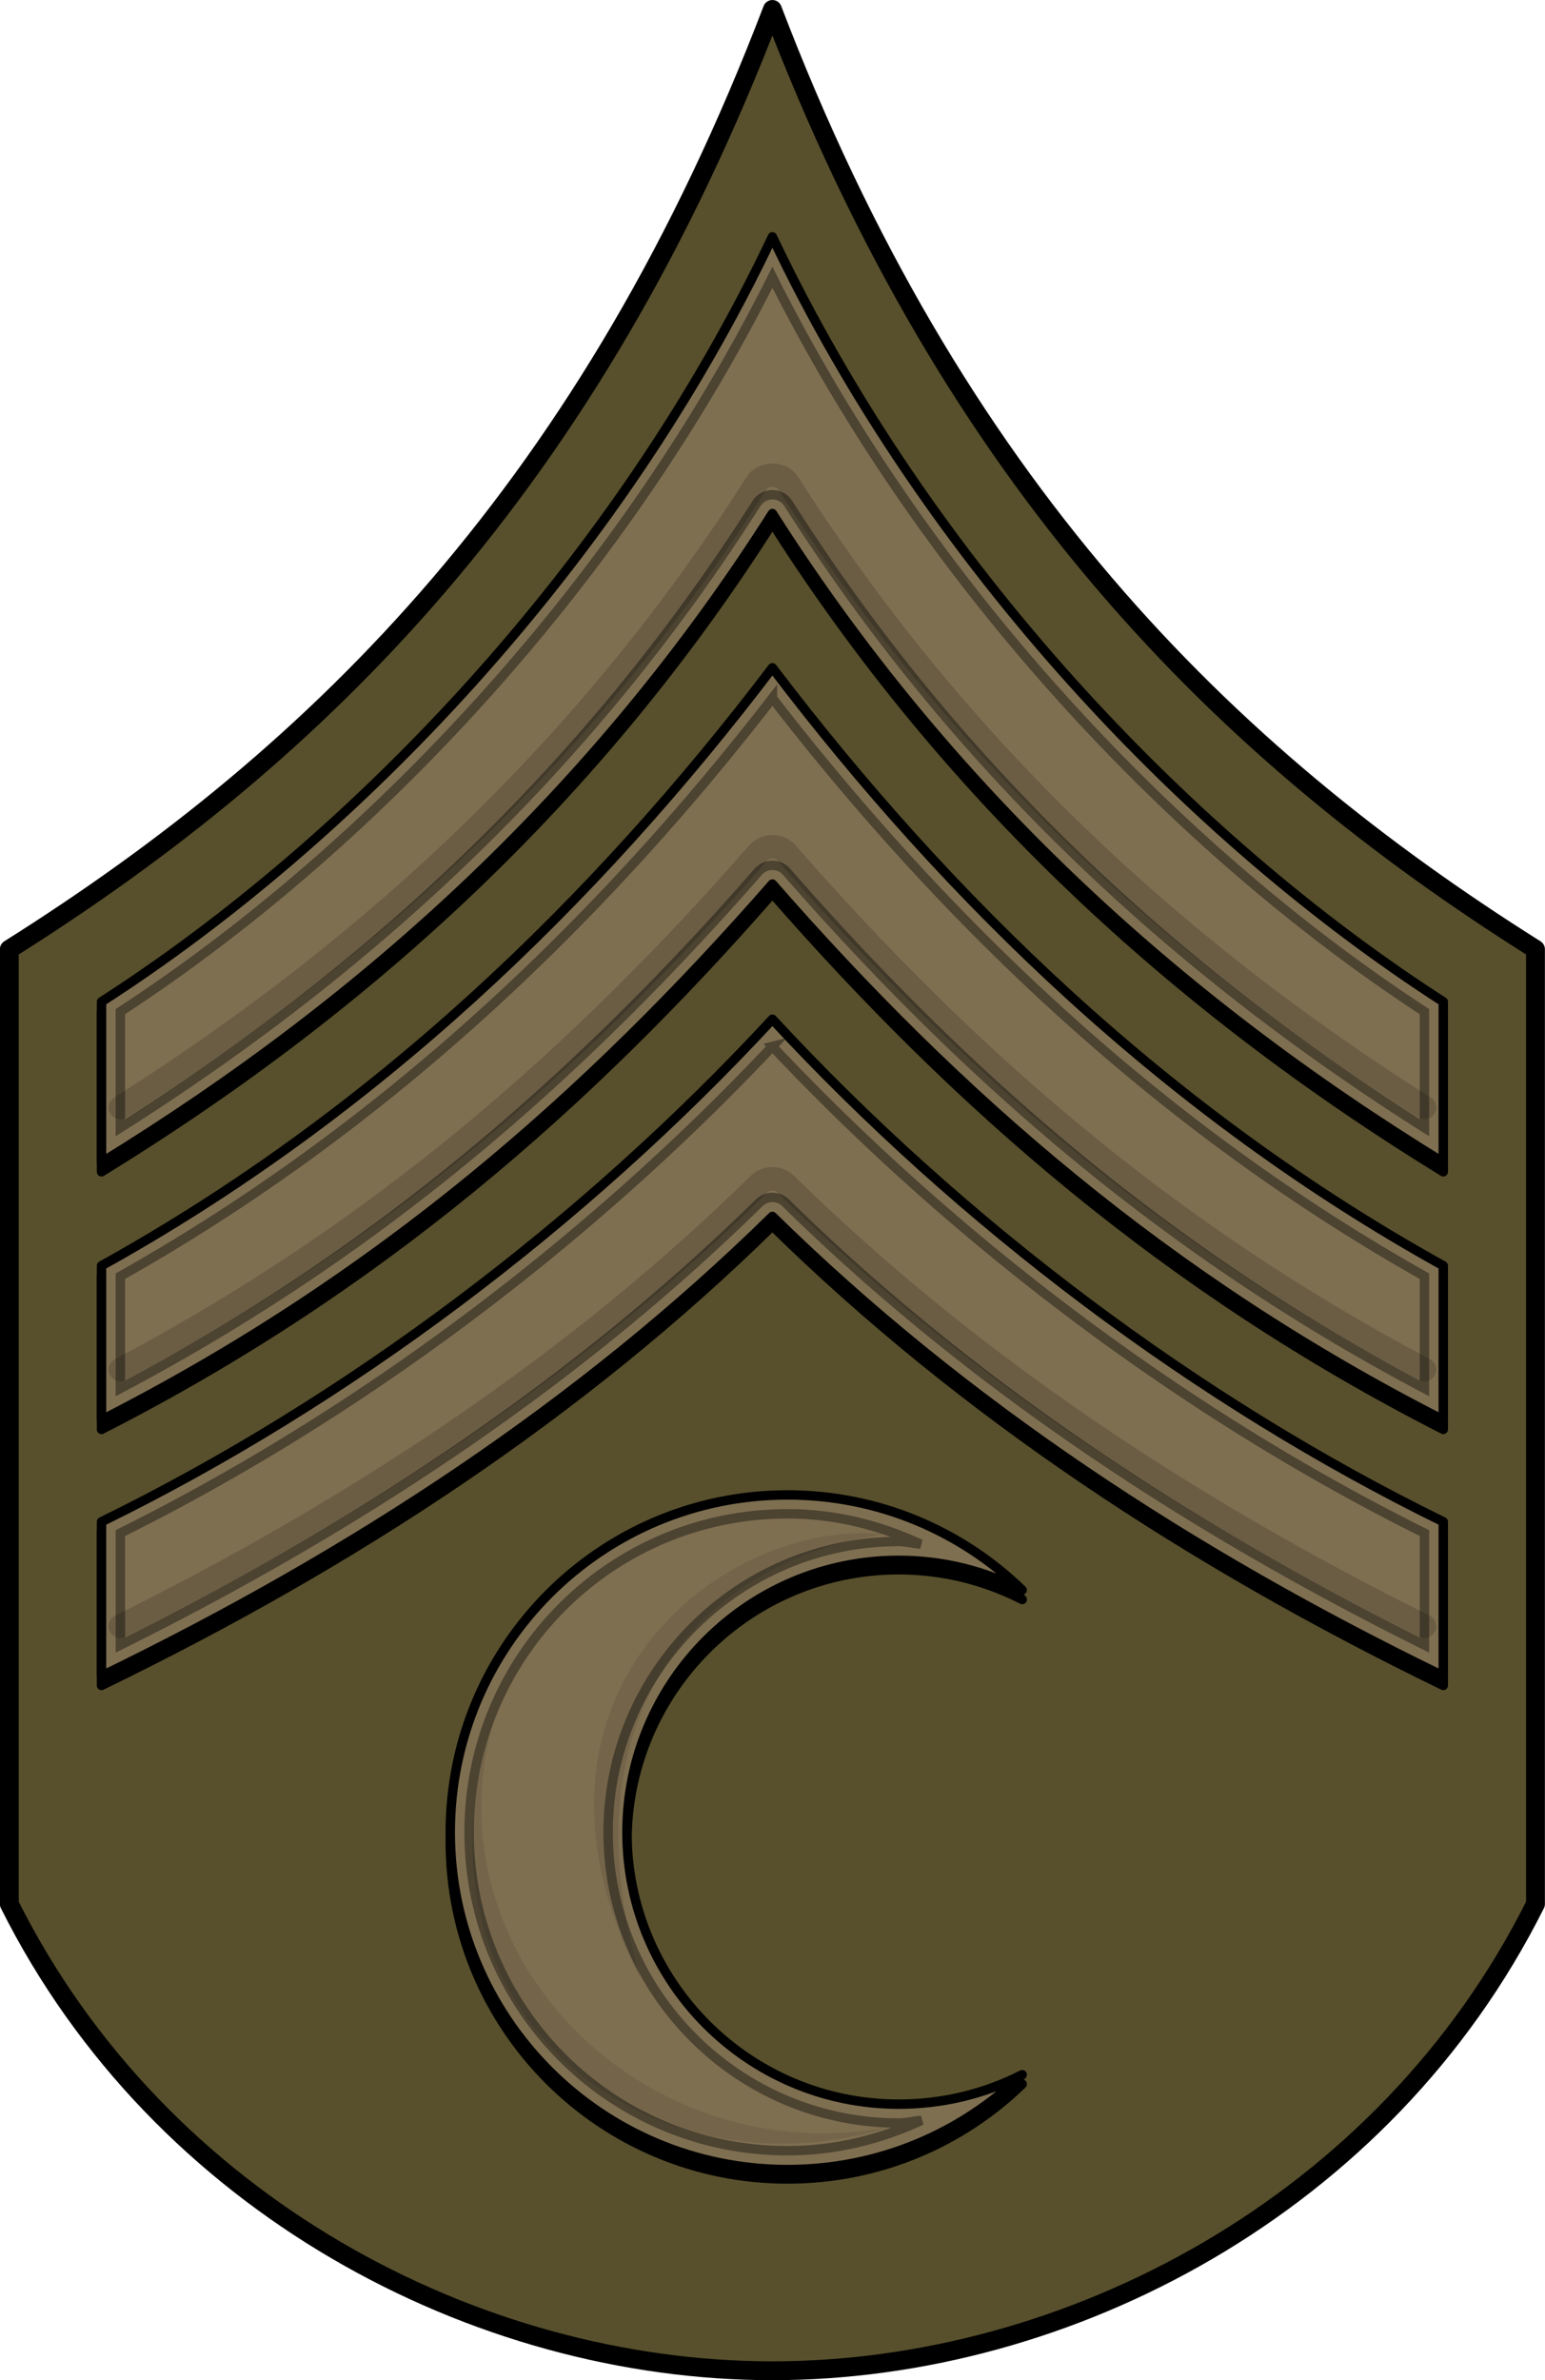
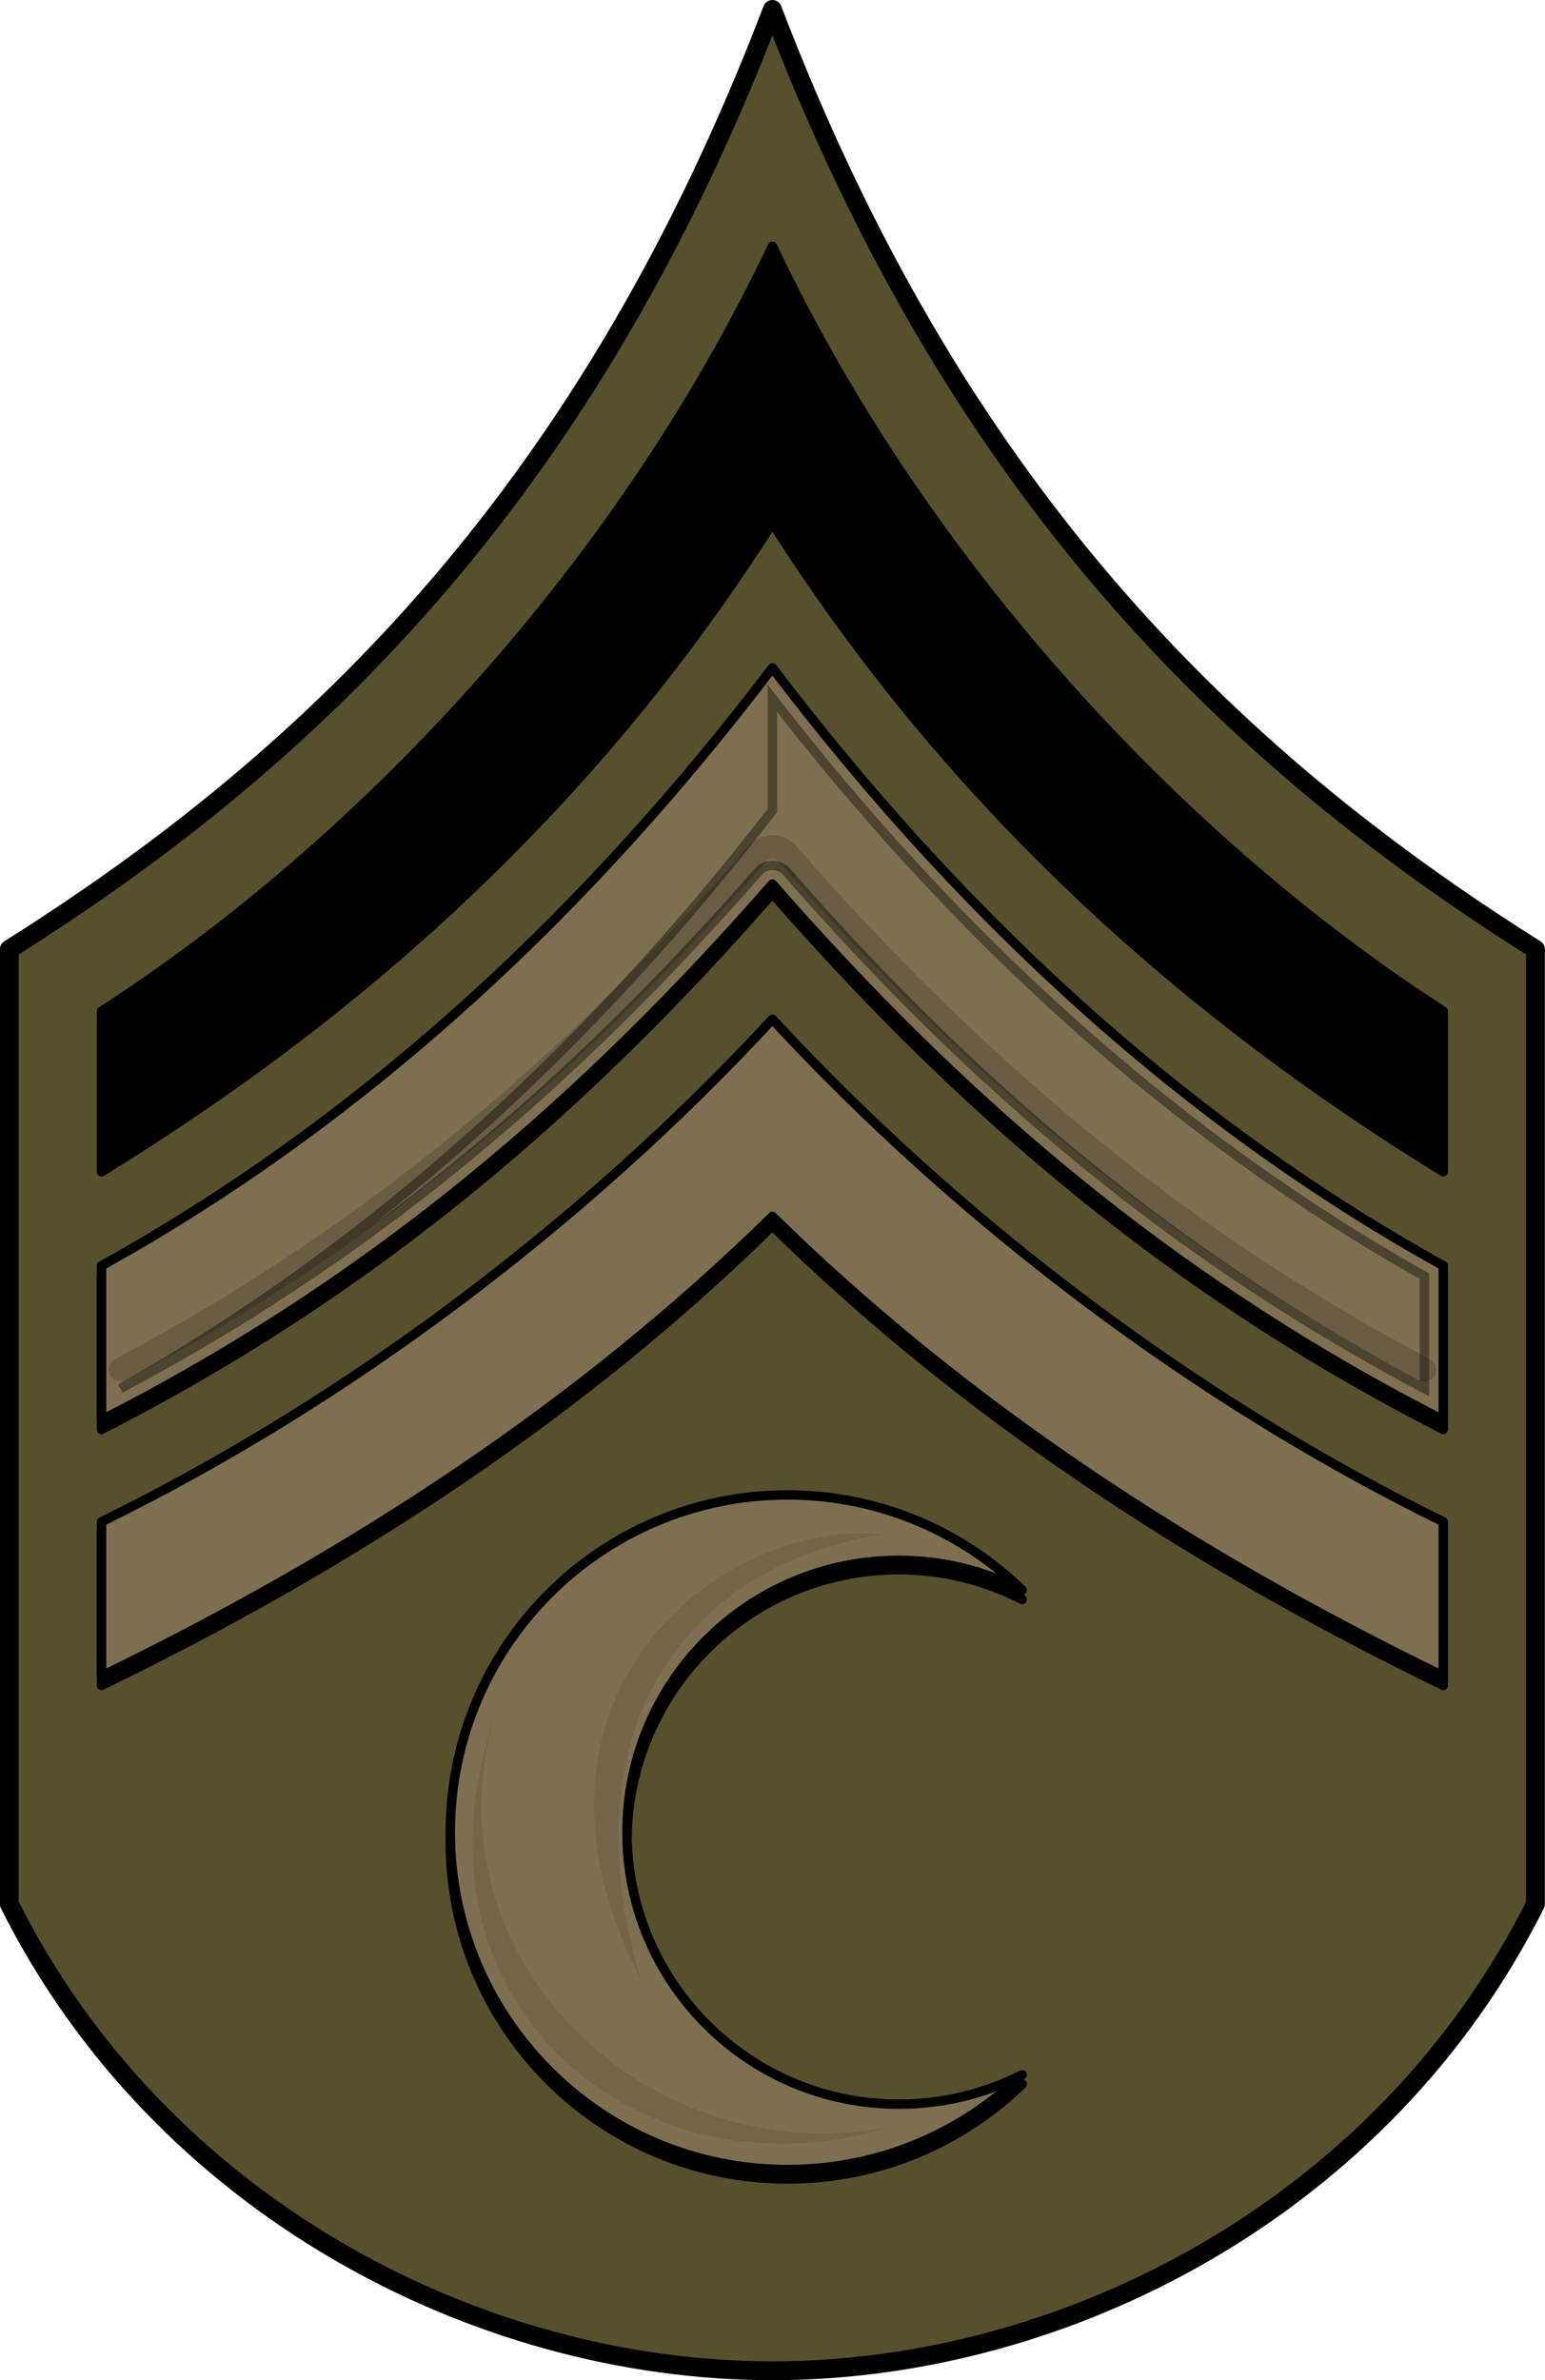
<svg xmlns="http://www.w3.org/2000/svg" xmlns:ns1="http://www.inkscape.org/namespaces/inkscape" xmlns:ns2="http://sodipodi.sourceforge.net/DTD/sodipodi-0.dtd" width="163.938" height="252.473" id="svg5019" version="1.1" ns1:version="0.48.2 r9819" ns2:docname="stablesergeant.svg">
  <defs id="defs5021">
    <filter color-interpolation-filters="sRGB" ns1:collect="always" id="filter4026">
      <feGaussianBlur ns1:collect="always" stdDeviation="1.394" id="feGaussianBlur4028" />
    </filter>
    <filter color-interpolation-filters="sRGB" ns1:collect="always" id="filter4020-2">
      <feGaussianBlur ns1:collect="always" stdDeviation="1.454" id="feGaussianBlur4022-6" />
    </filter>
    <filter color-interpolation-filters="sRGB" ns1:collect="always" id="filter4006">
      <feGaussianBlur ns1:collect="always" stdDeviation="1.541" id="feGaussianBlur4008" />
    </filter>
    <filter color-interpolation-filters="sRGB" ns1:collect="always" id="filter4816">
      <feGaussianBlur ns1:collect="always" stdDeviation="1.165" id="feGaussianBlur4818" />
    </filter>
    <filter color-interpolation-filters="sRGB" ns1:collect="always" id="filter4026-3">
      <feGaussianBlur ns1:collect="always" stdDeviation="1.394" id="feGaussianBlur4028-3" />
    </filter>
    <filter color-interpolation-filters="sRGB" ns1:collect="always" id="filter4020">
      <feGaussianBlur ns1:collect="always" stdDeviation="1.454" id="feGaussianBlur4022" />
    </filter>
    <filter color-interpolation-filters="sRGB" ns1:collect="always" id="filter4006-8">
      <feGaussianBlur ns1:collect="always" stdDeviation="1.541" id="feGaussianBlur4008-2" />
    </filter>
    <filter color-interpolation-filters="sRGB" ns1:collect="always" id="filter4889">
      <feGaussianBlur ns1:collect="always" stdDeviation="0.78" id="feGaussianBlur4891" />
    </filter>
    <filter color-interpolation-filters="sRGB" ns1:collect="always" id="filter4881">
      <feGaussianBlur ns1:collect="always" stdDeviation="0.894" id="feGaussianBlur4883" />
    </filter>
  </defs>
  <ns2:namedview id="base" pagecolor="#ffffff" bordercolor="#666666" borderopacity="1.0" ns1:pageopacity="0.0" ns1:pageshadow="2" ns1:zoom="0.35" ns1:cx="69.627644" ns1:cy="278.17317" ns1:document-units="px" ns1:current-layer="layer1" showgrid="false" fit-margin-top="0" fit-margin-left="0" fit-margin-right="0" fit-margin-bottom="0" ns1:window-width="568" ns1:window-height="493" ns1:window-x="8" ns1:window-y="0" ns1:window-maximized="0" />
  <g ns1:label="Layer 1" ns1:groupmode="layer" id="layer1" transform="translate(-305.372,-786.634)">
    <g transform="translate(-492.243,564.434)" id="g4980">
      <g id="g4334" transform="translate(760.491,11.423)">
        <path ns2:nodetypes="ccczccc" d="m 119.082,211.779 c 19.258,50.409 47.8,78.823 80.97,99.694 l 0,101.272 c -15.976,31.939 -49.567,49.516 -80.97,49.516 -31.403,0 -64.994,-17.578 -80.97,-49.516 l 0,-101.272 c 33.17,-20.871 61.712,-49.285 80.97,-99.694 z" style="fill:#58502c;fill-opacity:1;stroke:#000000;stroke-width:2;stroke-linecap:round;stroke-linejoin:round;stroke-miterlimit:4;stroke-opacity:1;stroke-dasharray:none" id="path4336" ns1:connector-curvature="0" />
        <path id="path4338" style="fill:#000000;fill-opacity:1;stroke:#000000;stroke-width:1px;stroke-linecap:round;stroke-linejoin:round;stroke-opacity:1" d="m 119.082,340.813 c 20.171,19.808 44.271,35.686 71.186,48.751 l 0,-16.363 C 164.217,360.454 139.123,341.556 119.082,319.896 99.04,341.556 73.946,360.454 47.895,373.201 l 0,16.363 c 26.915,-13.064 51.015,-28.943 71.186,-48.751 z" ns2:nodetypes="ccccccc" ns1:connector-curvature="0" />
        <path ns2:nodetypes="ccccccc" d="m 119.082,339.813 c 20.171,19.808 44.271,35.686 71.186,48.751 l 0,-16.363 C 164.217,359.454 139.123,340.556 119.082,318.896 99.04,340.556 73.946,359.454 47.895,372.201 l 0,16.363 c 26.915,-13.064 51.015,-28.943 71.186,-48.751 z" style="fill:#7f6f51;fill-opacity:1;stroke:#000000;stroke-width:1px;stroke-linecap:round;stroke-linejoin:round;stroke-opacity:1" id="path4340" ns1:connector-curvature="0" />
-         <path ns2:nodetypes="cccc" style="font-size:medium;font-style:normal;font-variant:normal;font-weight:normal;font-stretch:normal;text-indent:0;text-align:start;text-decoration:none;line-height:normal;letter-spacing:normal;word-spacing:normal;text-transform:none;direction:ltr;block-progression:tb;writing-mode:lr-tb;text-anchor:start;opacity:0.4;color:#000000;fill:none;stroke:#000000;stroke-width:2.5;stroke-linecap:round;stroke-miterlimit:4;stroke-dasharray:none;marker:none;visibility:visible;display:inline;overflow:visible;filter:url(#filter4026-3);enable-background:accumulate;font-family:Bitstream Vera Sans;-inkscape-font-specification:Bitstream Vera Sans" d="m 188.27,383.278 c -25.577,-12.712 -48.531,-28.003 -67.781,-46.906 -0.739,-0.731 -2.073,-0.731 -2.812,0 -19.25,18.903 -42.204,34.195 -67.781,46.906" id="path4342" ns1:connector-curvature="0" />
        <path id="path4344" style="fill:#000000;fill-opacity:1;stroke:#000000;stroke-width:1px;stroke-linecap:round;stroke-linejoin:round;stroke-opacity:1" d="m 119.082,305.557 c 19.658,22.484 41.84,41.895 71.186,56.848 l 0,-16.363 c -28.954,-16.061 -52.401,-38.684 -71.186,-63.426 -18.785,24.743 -42.232,47.365 -71.186,63.426 l 0,16.363 c 29.346,-14.953 51.528,-34.364 71.186,-56.848 z" ns2:nodetypes="ccccccc" ns1:connector-curvature="0" />
        <path ns2:nodetypes="ccccccc" d="m 119.082,304.557 c 19.658,22.484 41.84,41.895 71.186,56.848 l 0,-16.363 c -28.954,-16.061 -52.401,-38.684 -71.186,-63.426 -18.785,24.743 -42.232,47.365 -71.186,63.426 l 0,16.363 c 29.346,-14.953 51.528,-34.364 71.186,-56.848 z" style="fill:#7f6f51;fill-opacity:1;stroke:#000000;stroke-width:1px;stroke-linecap:round;stroke-linejoin:round;stroke-opacity:1" id="path4346" ns1:connector-curvature="0" />
        <path ns2:nodetypes="cccc" style="font-size:medium;font-style:normal;font-variant:normal;font-weight:normal;font-stretch:normal;text-indent:0;text-align:start;text-decoration:none;line-height:normal;letter-spacing:normal;word-spacing:normal;text-transform:none;direction:ltr;block-progression:tb;writing-mode:lr-tb;text-anchor:start;opacity:0.4;color:#000000;fill:none;stroke:#000000;stroke-width:2.5;stroke-linecap:round;stroke-miterlimit:4;stroke-opacity:1;stroke-dasharray:none;marker:none;visibility:visible;display:inline;overflow:visible;filter:url(#filter4020);enable-background:accumulate;font-family:Bitstream Vera Sans;-inkscape-font-specification:Bitstream Vera Sans" d="m 188.27,356.059 c -27.625,-14.602 -48.813,-33.226 -67.688,-54.812 -0.748,-0.848 -2.252,-0.848 -3,0 -18.874,21.587 -40.063,40.211 -67.687,54.812" id="path4348" ns1:connector-curvature="0" />
        <path id="path4350" style="fill:#000000;fill-opacity:1;stroke:#000000;stroke-width:1px;stroke-linecap:round;stroke-linejoin:round;stroke-opacity:1" d="m 119.082,266.253 c 18.5,29.12 42.796,51.392 71.186,68.824 l 0,-17.037 c -26.624,-17.122 -54.619,-46.195 -71.186,-81.139 -16.567,34.944 -44.562,64.017 -71.186,81.139 l 0,17.037 c 28.39,-17.433 52.686,-39.704 71.186,-68.824 z" ns2:nodetypes="ccccccc" ns1:connector-curvature="0" />
-         <path ns2:nodetypes="ccccccc" d="m 119.082,265.253 c 18.5,29.12 42.796,51.392 71.186,68.824 l 0,-17.037 c -26.624,-17.122 -54.619,-46.195 -71.186,-81.139 -16.567,34.944 -44.562,64.017 -71.186,81.139 l 0,17.037 c 28.39,-17.433 52.686,-39.704 71.186,-68.824 z" style="fill:#7f6f51;fill-opacity:1;stroke:#000000;stroke-width:1px;stroke-linecap:round;stroke-linejoin:round;stroke-opacity:1" id="path4352" ns1:connector-curvature="0" />
        <path ns2:nodetypes="cccc" style="font-size:medium;font-style:normal;font-variant:normal;font-weight:normal;font-stretch:normal;text-indent:0;text-align:start;text-decoration:none;line-height:normal;letter-spacing:normal;word-spacing:normal;text-transform:none;direction:ltr;block-progression:tb;writing-mode:lr-tb;text-anchor:start;opacity:0.4;color:#000000;fill:none;stroke:#000000;stroke-width:2.5;stroke-linecap:round;stroke-miterlimit:4;stroke-opacity:1;stroke-dasharray:none;marker:none;visibility:visible;display:inline;overflow:visible;filter:url(#filter4006-8);enable-background:accumulate;font-family:Bitstream Vera Sans;-inkscape-font-specification:Bitstream Vera Sans" d="m 188.27,328.259 c -26.851,-17.005 -49.848,-38.434 -67.5,-66.219 -0.719,-1.13 -2.656,-1.13 -3.375,0 -17.652,27.784 -40.649,49.213 -67.5,66.219" id="path4354" ns1:connector-curvature="0" />
-         <path id="path4356" d="m 119.082,284.841 c 18.42,23.823 41.216,45.571 69.188,61.312 l 0,11.906 c -27.625,-14.602 -48.813,-33.226 -67.688,-54.812 a 2,2 0 0 0 -3,0 c -18.874,21.587 -40.063,40.211 -67.687,54.812 l 0,-11.906 c 27.972,-15.741 50.768,-37.489 69.187,-61.312 z" style="font-size:medium;font-style:normal;font-variant:normal;font-weight:normal;font-stretch:normal;text-indent:0;text-align:start;text-decoration:none;line-height:normal;letter-spacing:normal;word-spacing:normal;text-transform:none;direction:ltr;block-progression:tb;writing-mode:lr-tb;text-anchor:start;opacity:0.4;color:#000000;fill:none;stroke:#000000;stroke-width:1;stroke-miterlimit:4;stroke-opacity:1;stroke-dasharray:none;marker:none;visibility:visible;display:inline;overflow:visible;enable-background:accumulate;font-family:Bitstream Vera Sans;-inkscape-font-specification:Bitstream Vera Sans" ns1:connector-curvature="0" />
+         <path id="path4356" d="m 119.082,284.841 c 18.42,23.823 41.216,45.571 69.188,61.312 l 0,11.906 c -27.625,-14.602 -48.813,-33.226 -67.688,-54.812 a 2,2 0 0 0 -3,0 c -18.874,21.587 -40.063,40.211 -67.687,54.812 c 27.972,-15.741 50.768,-37.489 69.187,-61.312 z" style="font-size:medium;font-style:normal;font-variant:normal;font-weight:normal;font-stretch:normal;text-indent:0;text-align:start;text-decoration:none;line-height:normal;letter-spacing:normal;word-spacing:normal;text-transform:none;direction:ltr;block-progression:tb;writing-mode:lr-tb;text-anchor:start;opacity:0.4;color:#000000;fill:none;stroke:#000000;stroke-width:1;stroke-miterlimit:4;stroke-opacity:1;stroke-dasharray:none;marker:none;visibility:visible;display:inline;overflow:visible;enable-background:accumulate;font-family:Bitstream Vera Sans;-inkscape-font-specification:Bitstream Vera Sans" ns1:connector-curvature="0" />
        <path id="path4358" d="m 119.082,240.184 c 16.726,33.387 43.403,61.086 69.188,77.906 l 0,12.312 c -26.851,-17.005 -49.848,-38.434 -67.5,-66.219 a 2,2 0 0 0 -3.375,0 c -17.652,27.784 -40.649,49.213 -67.5,66.219 l 0,-12.312 c 25.784,-16.82 52.462,-44.519 69.187,-77.906 z" style="font-size:medium;font-style:normal;font-variant:normal;font-weight:normal;font-stretch:normal;text-indent:0;text-align:start;text-decoration:none;line-height:normal;letter-spacing:normal;word-spacing:normal;text-transform:none;direction:ltr;block-progression:tb;writing-mode:lr-tb;text-anchor:start;opacity:0.4;color:#000000;fill:none;stroke:#000000;stroke-width:1;stroke-miterlimit:4;stroke-opacity:1;stroke-dasharray:none;marker:none;visibility:visible;display:inline;overflow:visible;enable-background:accumulate;font-family:Bitstream Vera Sans;-inkscape-font-specification:Bitstream Vera Sans" ns1:connector-curvature="0" />
-         <path id="path4360" d="m 119.082,321.778 c 19.672,20.886 43.92,39.077 69.188,51.625 l 0,11.875 c -25.577,-12.712 -48.531,-28.003 -67.781,-46.906 a 2,2 0 0 0 -2.812,0 c -19.25,18.903 -42.204,34.195 -67.781,46.906 l 0,-11.875 c 25.267,-12.548 49.516,-30.739 69.187,-51.625 z" style="font-size:medium;font-style:normal;font-variant:normal;font-weight:normal;font-stretch:normal;text-indent:0;text-align:start;text-decoration:none;line-height:normal;letter-spacing:normal;word-spacing:normal;text-transform:none;direction:ltr;block-progression:tb;writing-mode:lr-tb;text-anchor:start;opacity:0.4;color:#000000;fill:none;stroke:#000000;stroke-width:1;stroke-miterlimit:4;stroke-dasharray:none;marker:none;visibility:visible;display:inline;overflow:visible;enable-background:accumulate;font-family:Bitstream Vera Sans;-inkscape-font-specification:Bitstream Vera Sans" ns1:connector-curvature="0" />
      </g>
      <path ns1:connector-curvature="0" style="fill:#000000;fill-opacity:1;stroke:#000000;stroke-width:1;stroke-linecap:round;stroke-linejoin:round;stroke-miterlimit:4;stroke-opacity:1;stroke-dasharray:none;stroke-dashoffset:0.4" d="m 881.173,381.779 c -19.763,0 -35.781,16.018 -35.781,35.781 10e-5,19.763 16.018,35.781 35.781,35.781 9.676,0 18.465,-3.823 24.906,-10.062 -3.929,2.005 -8.381,3.125 -13.094,3.125 -15.926,0 -28.844,-12.918 -28.844,-28.844 0,-15.926 12.918,-28.844 28.844,-28.844 4.716,0 9.164,1.149 13.094,3.156 -6.442,-6.245 -15.225,-10.094 -24.906,-10.094 z" id="path4835" />
      <path ns1:connector-curvature="0" id="path4820" d="m 881.173,380.779 c -19.763,0 -35.781,16.018 -35.781,35.781 10e-5,19.763 16.018,35.781 35.781,35.781 9.676,0 18.465,-3.823 24.906,-10.062 -3.929,2.005 -8.381,3.125 -13.094,3.125 -15.926,0 -28.844,-12.918 -28.844,-28.844 0,-15.926 12.918,-28.844 28.844,-28.844 4.716,0 9.164,1.149 13.094,3.156 -6.442,-6.245 -15.225,-10.094 -24.906,-10.094 z" style="fill:#7f6f51;fill-opacity:1;stroke:#000000;stroke-width:1;stroke-linecap:round;stroke-linejoin:round;stroke-miterlimit:4;stroke-opacity:1;stroke-dasharray:none;stroke-dashoffset:0.4" />
-       <path ns1:connector-curvature="0" id="path4825" d="m 881.173,382.779 c 5.07,0 9.815,1.221 14.125,3.219 -0.782,-0.06 -1.515,-0.281 -2.312,-0.281 -17.007,0 -30.844,13.836 -30.844,30.844 2e-4,17.007 13.836,30.844 30.844,30.844 0.827,0 1.595,-0.218 2.406,-0.281 -4.333,2.016 -9.115,3.219 -14.219,3.219 -18.683,0 -33.781,-15.099 -33.781,-33.781 0,-18.683 15.098,-33.781 33.781,-33.781 z" style="font-size:medium;font-style:normal;font-variant:normal;font-weight:normal;font-stretch:normal;text-indent:0;text-align:start;text-decoration:none;line-height:normal;letter-spacing:normal;word-spacing:normal;text-transform:none;direction:ltr;block-progression:tb;writing-mode:lr-tb;text-anchor:start;baseline-shift:baseline;opacity:0.4;color:#000000;fill:none;stroke:#000000;stroke-width:1;stroke-miterlimit:4;stroke-dasharray:none;marker:none;visibility:visible;display:inline;overflow:visible;enable-background:accumulate;font-family:Sans;-inkscape-font-specification:Sans" />
      <path ns2:nodetypes="ccc" ns1:connector-curvature="0" id="path4853" d="m 865.533,432.027 c -15.33,-29.895 8.7,-48.855 25.892,-47.076 -18.974,2.786 -34.1,18.405 -25.892,47.076 z" style="opacity:0.3;fill:#000000;stroke:none;filter:url(#filter4889)" />
      <path ns2:nodetypes="ccc" ns1:connector-curvature="0" id="path4867" d="m 850.082,404.406 c -10.413,30.517 15.831,51.593 41.865,43.428 -25.912,4.884 -49.256,-18.161 -41.865,-43.428 z" style="opacity:0.3;fill:#000000;stroke:none;filter:url(#filter4881)" />
    </g>
  </g>
</svg>